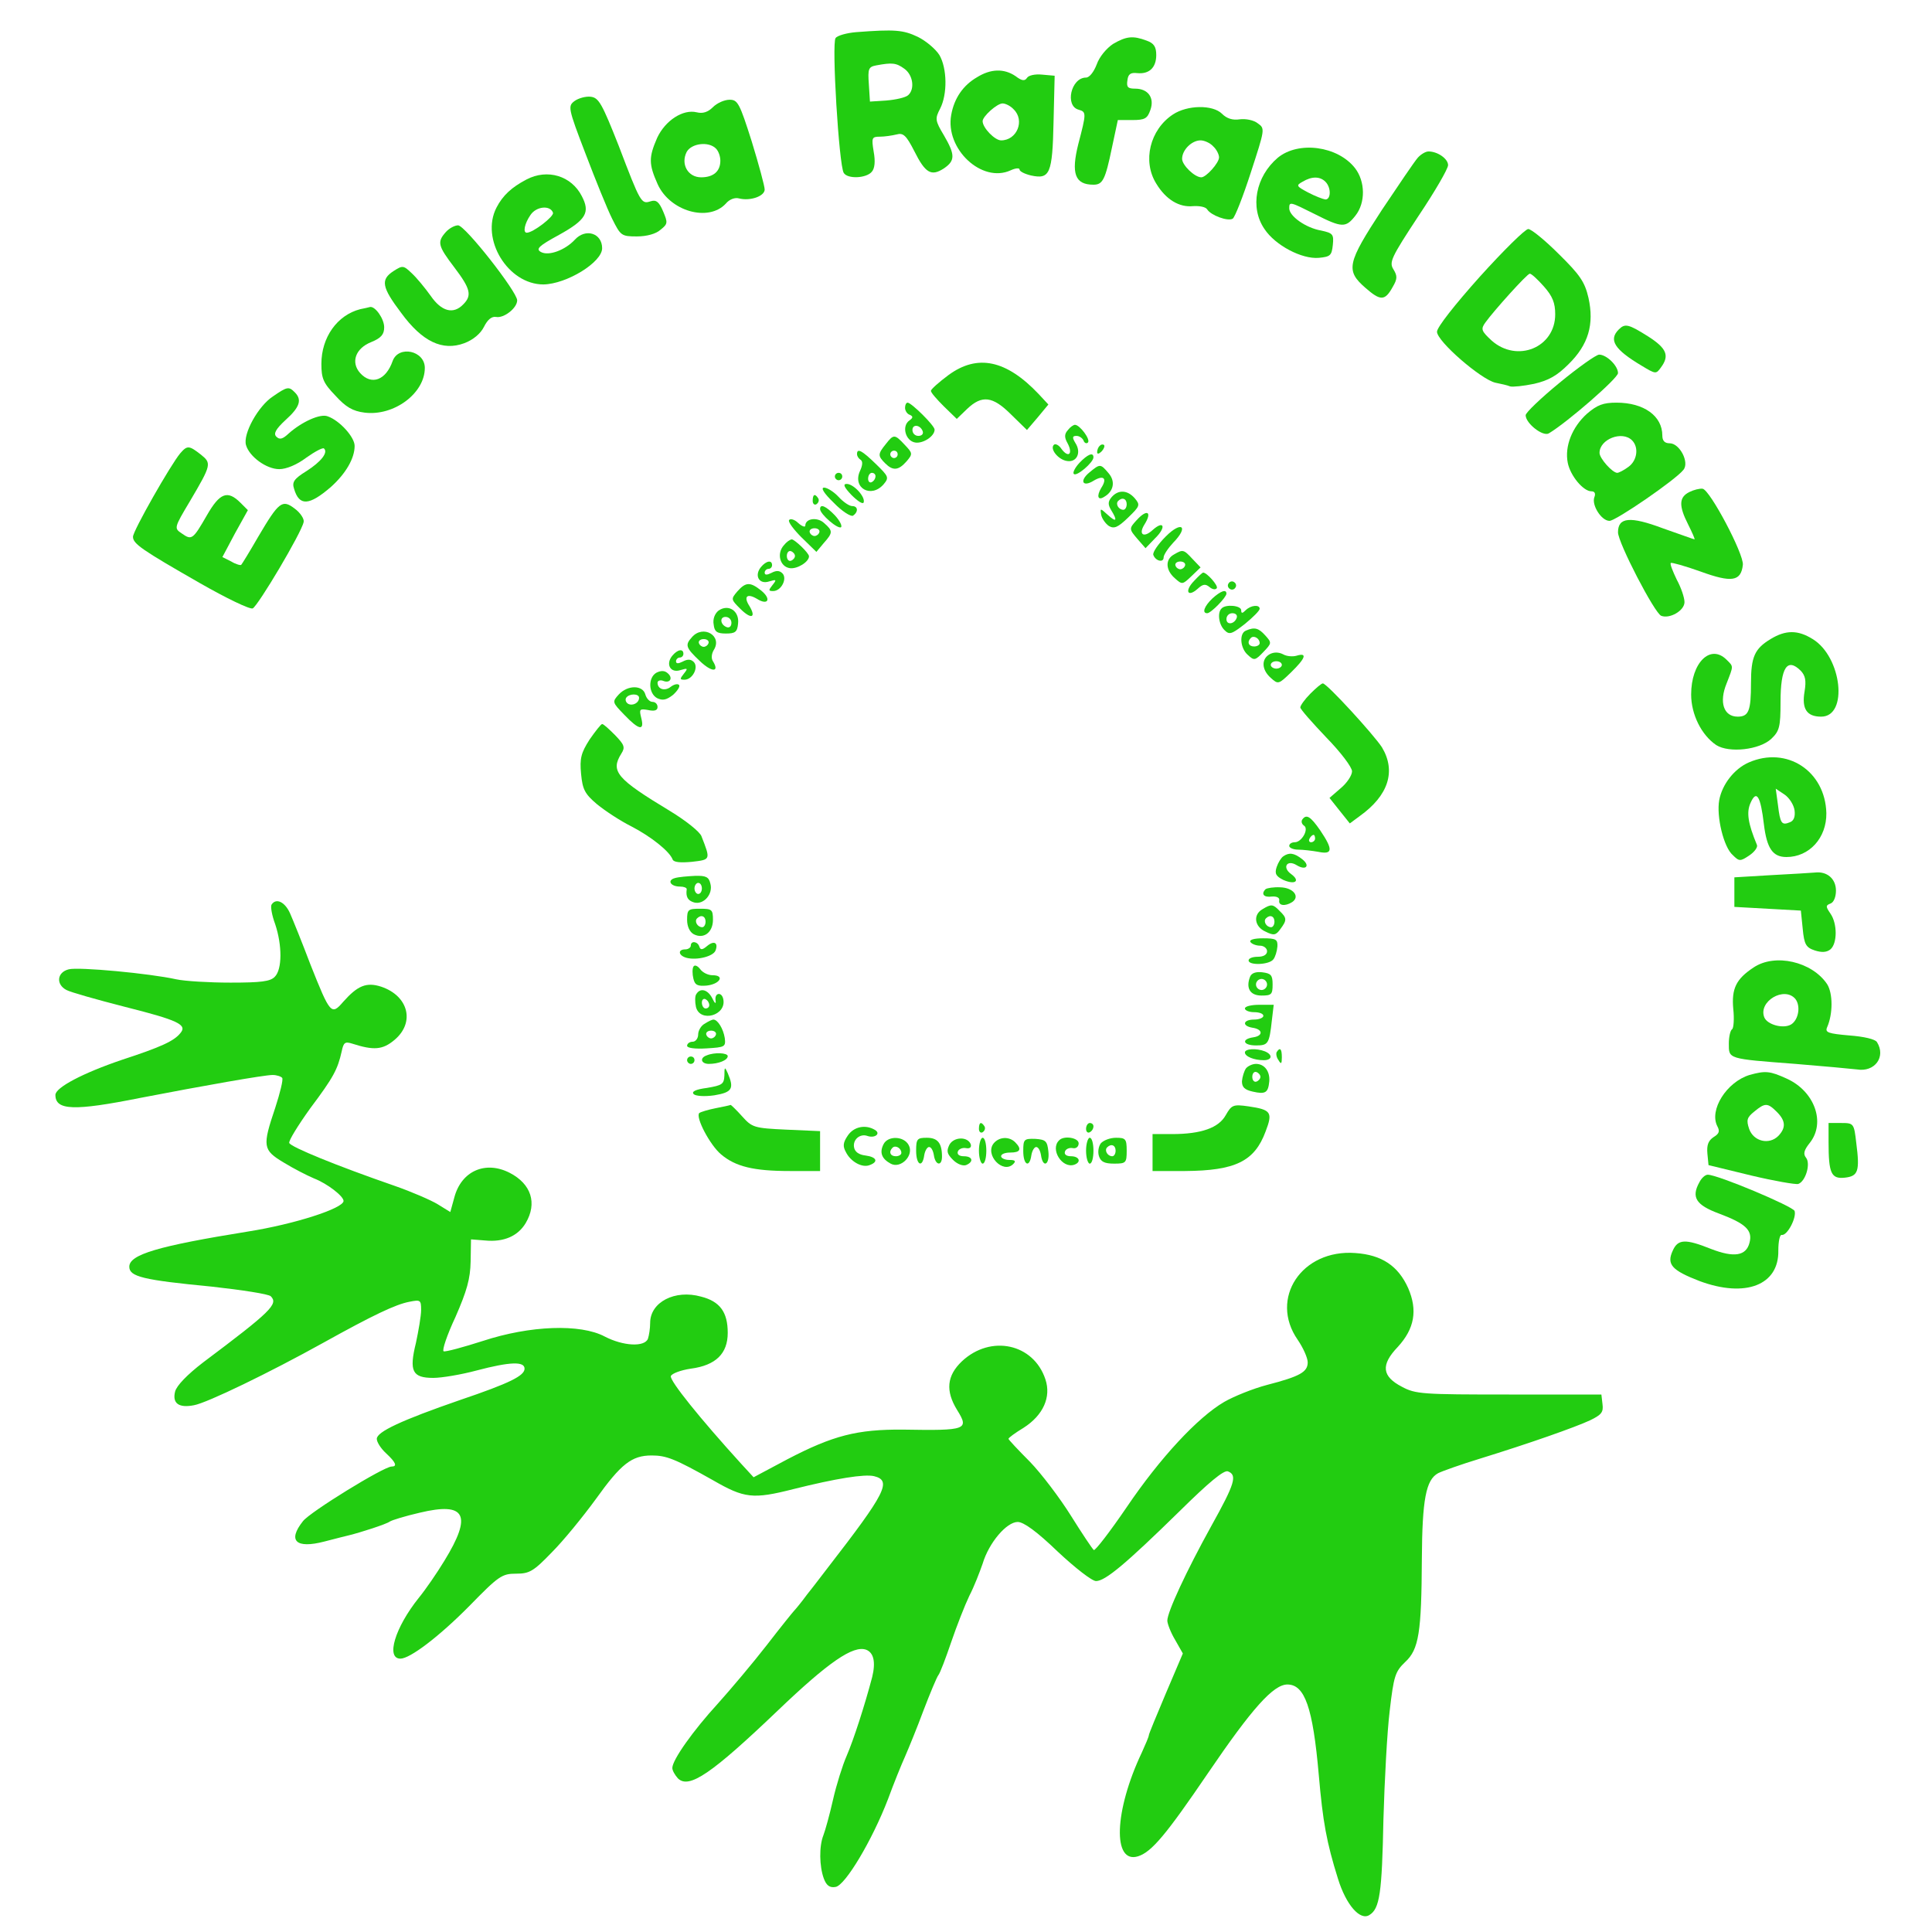
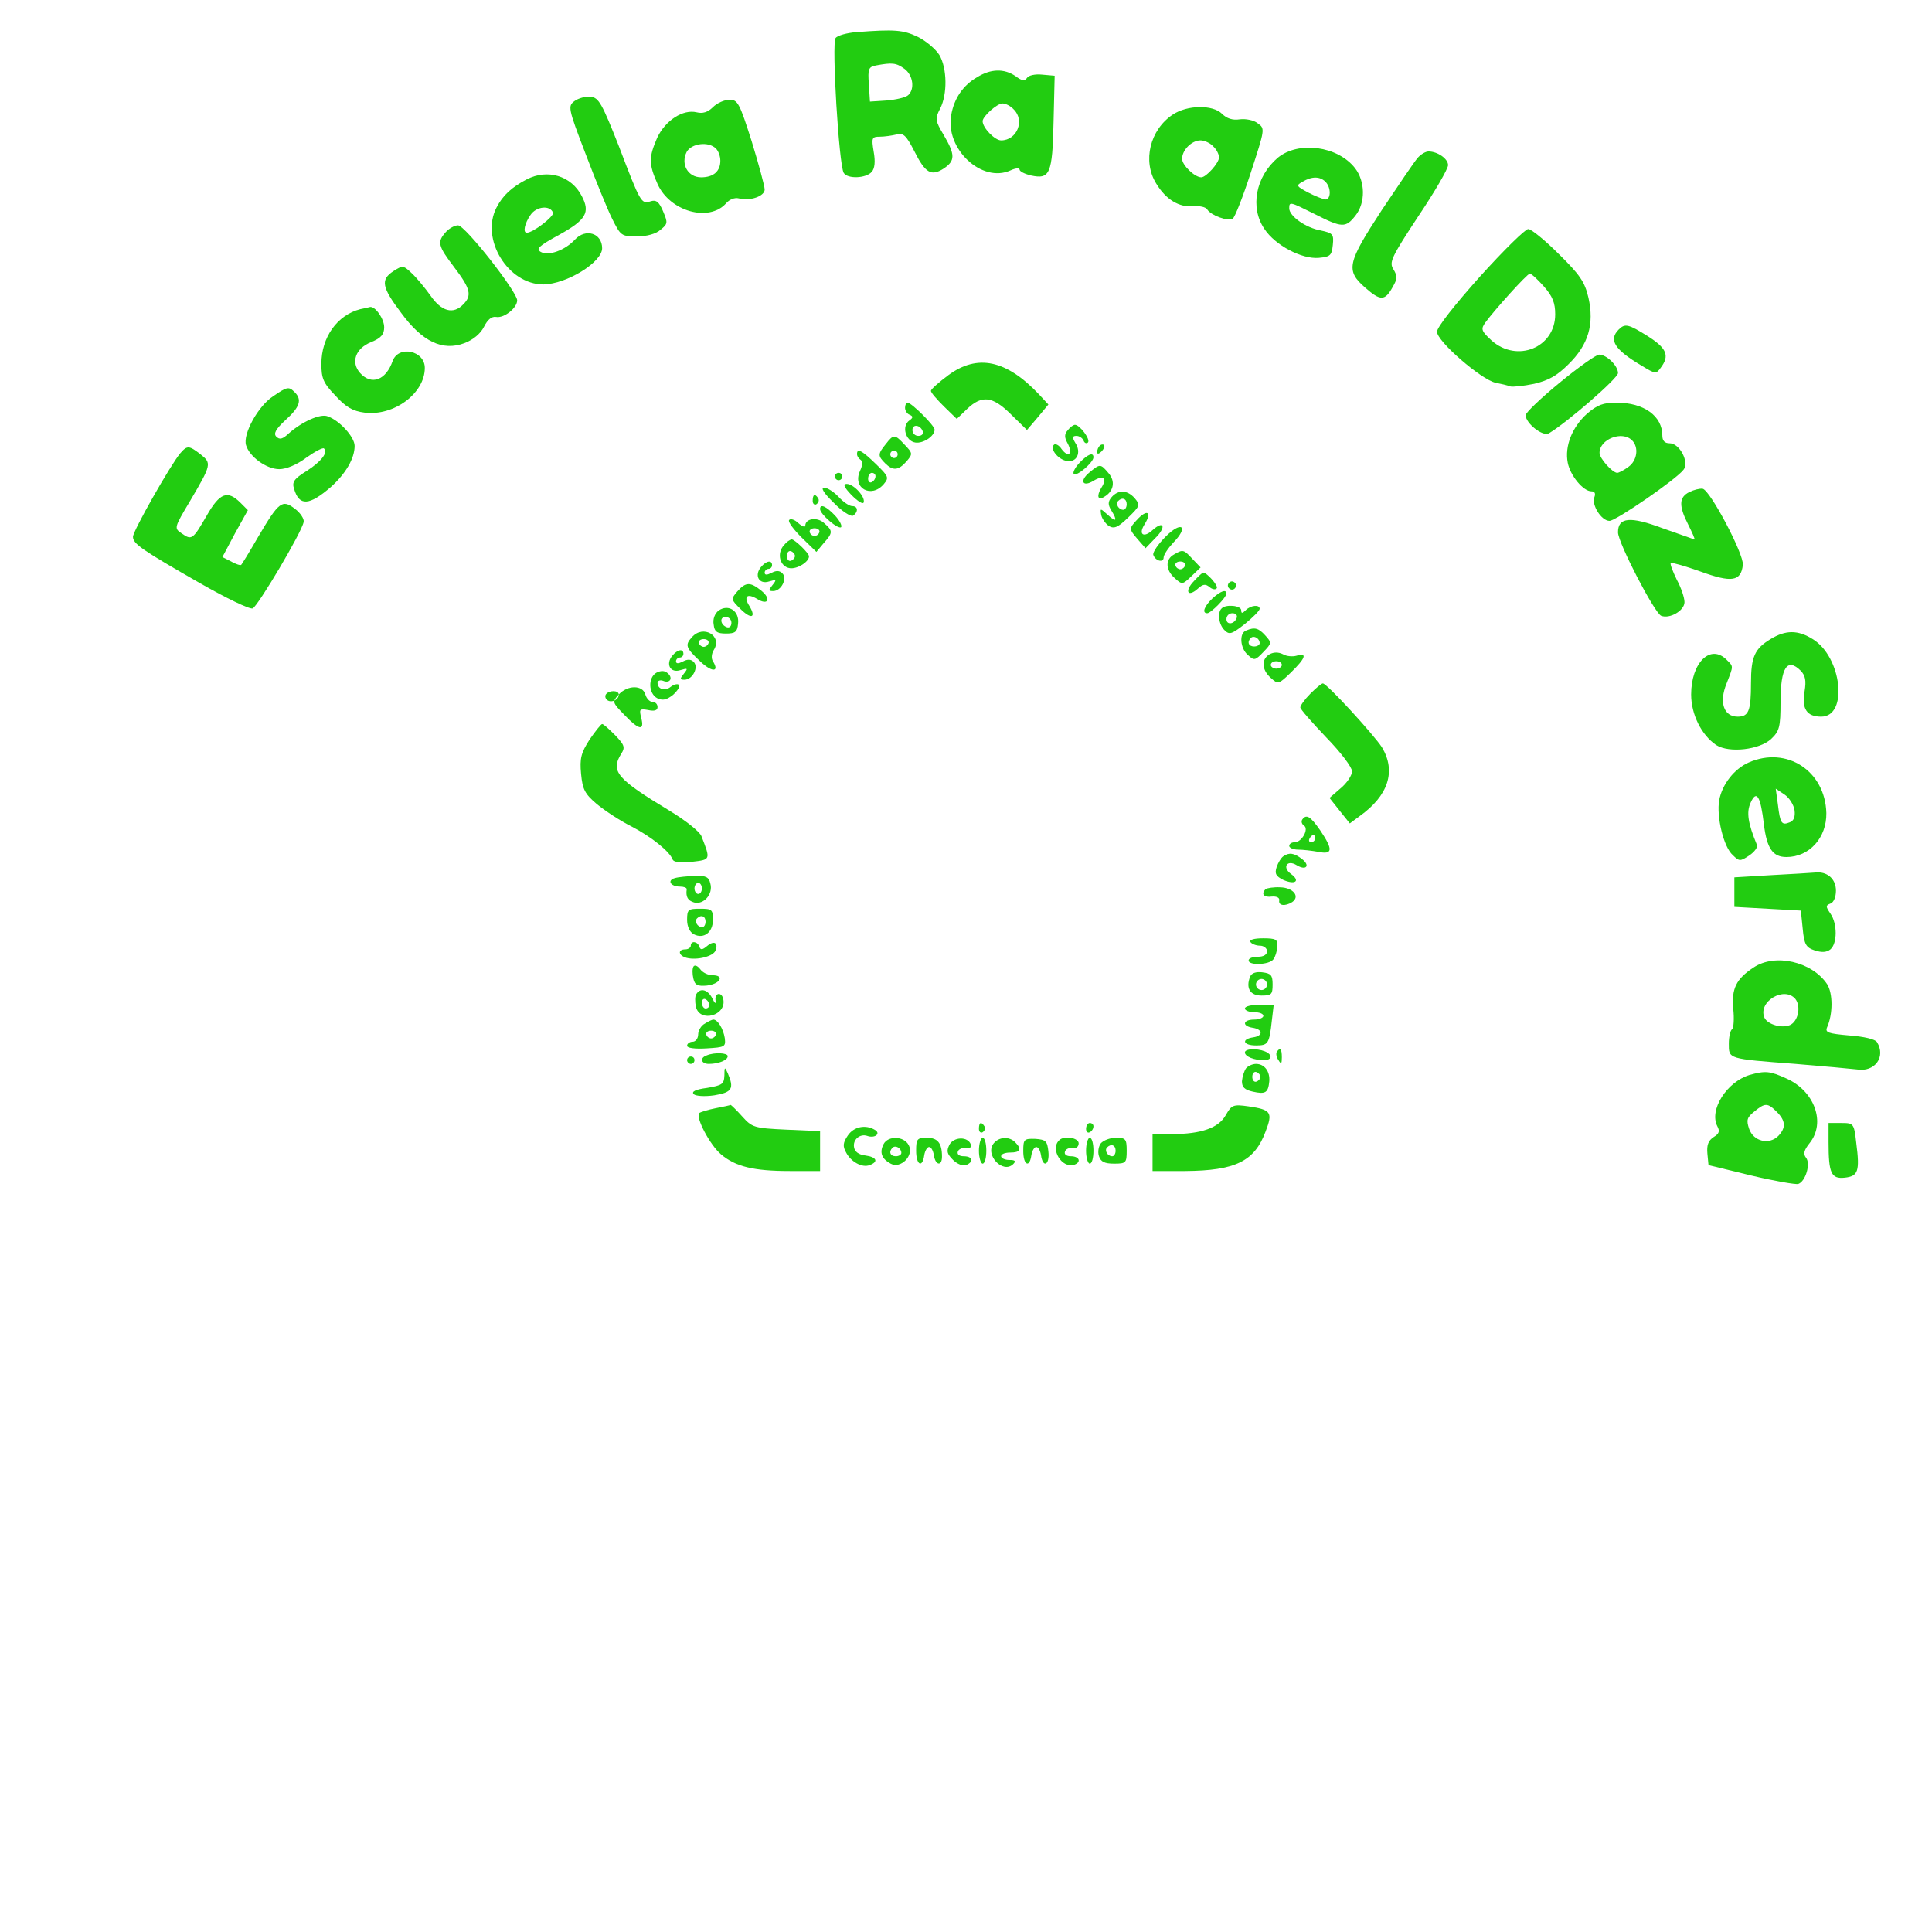
<svg xmlns="http://www.w3.org/2000/svg" version="1.0" width="523pt" height="523pt" viewBox="0 0 523 523" preserveAspectRatio="xMidYMid meet">
  <g transform="translate(0,523) scale(0.1,-0.1)" fill="#22cc11" stroke="none">
    <path d="M2318 5143 c-25 -2 -51 -9 -56 -16 -11 -13 9 -344 22 -365 10 -17 61 -15 76 3 8 9 10 28 5 55 -6 37 -5 40 17 40 12 0 33 3 45 6 18 5 26 -2 48 -45 30 -60 46 -69 80 -47 31 21 31 37 0 90 -24 40 -24 45 -10 72 20 39 19 109 -2 145 -10 16 -36 38 -58 49 -40 19 -62 21 -167 13z m130 -99 c24 -17 29 -56 10 -72 -7 -6 -33 -12 -58 -14 l-45 -3 -3 47 c-3 42 -1 47 20 51 43 8 54 7 76 -9z" />
-     <path d="M3013 5111 c-18 -12 -37 -35 -44 -55 -8 -21 -20 -36 -29 -36 -41 0 -58 -77 -20 -87 21 -6 21 -9 -1 -93 -20 -80 -9 -110 41 -110 25 0 32 13 50 100 l16 75 39 0 c34 0 41 4 49 27 12 33 -6 58 -41 58 -20 0 -24 4 -21 23 2 17 9 21 27 19 32 -3 51 15 51 49 0 22 -6 32 -26 39 -37 14 -55 12 -91 -9z" />
    <path d="M2645 5021 c-38 -22 -62 -57 -70 -102 -17 -92 83 -186 161 -150 13 6 24 7 24 2 0 -5 14 -12 31 -16 51 -11 58 4 61 145 l3 125 -34 3 c-19 2 -37 -2 -41 -9 -6 -9 -14 -8 -31 5 -31 21 -67 20 -104 -3z m99 -87 c31 -30 9 -84 -34 -84 -17 0 -50 34 -50 52 0 13 39 48 54 48 8 0 22 -7 30 -16z" />
    <path d="M1556 4957 c-19 -14 -19 -18 29 -143 27 -71 59 -150 72 -176 23 -46 25 -48 67 -48 27 0 52 7 64 18 20 16 20 19 7 50 -11 26 -19 32 -34 27 -25 -8 -27 -5 -86 150 -45 114 -54 130 -75 133 -14 2 -34 -4 -44 -11z" />
    <path d="M1930 4940 c-14 -14 -28 -18 -44 -14 -37 9 -85 -22 -107 -69 -23 -53 -23 -71 1 -125 33 -74 138 -104 185 -53 9 11 24 17 35 14 31 -8 70 6 70 24 0 9 -16 68 -35 130 -33 104 -38 113 -60 113 -14 0 -34 -9 -45 -20z m8 -112 c7 -7 12 -21 12 -33 0 -29 -19 -45 -52 -45 -36 0 -56 36 -39 69 13 23 59 29 79 9z" />
    <path d="M3175 4920 c-62 -41 -83 -126 -45 -187 26 -43 62 -65 100 -61 17 1 34 -2 38 -9 10 -16 56 -33 69 -25 6 4 28 60 49 125 38 117 39 119 19 133 -11 9 -33 13 -49 11 -19 -3 -35 2 -48 15 -25 25 -94 24 -133 -2z m109 -86 c9 -8 16 -22 16 -30 0 -15 -35 -54 -48 -54 -18 0 -52 33 -52 50 0 24 26 50 50 50 10 0 26 -7 34 -16z" />
    <path d="M3459 4803 c-60 -51 -76 -135 -36 -193 29 -44 101 -82 147 -78 31 3 35 6 38 35 3 29 0 32 -32 39 -41 7 -86 39 -86 60 0 19 2 18 70 -16 73 -37 83 -37 109 -4 28 35 27 93 -1 129 -47 60 -153 74 -209 28z m129 -65 c16 -16 15 -48 0 -48 -7 1 -28 9 -47 19 -32 17 -33 19 -15 29 25 15 47 15 62 0z" />
    <path d="M3838 4803 c-9 -10 -52 -74 -97 -141 -94 -144 -99 -164 -45 -211 41 -36 53 -36 74 2 13 22 13 30 2 48 -12 19 -6 32 67 143 45 67 81 129 81 139 0 17 -28 37 -53 37 -8 0 -21 -8 -29 -17z" />
    <path d="M1425 4744 c-40 -21 -64 -43 -81 -76 -44 -85 31 -208 127 -208 63 1 159 60 159 98 0 41 -45 55 -74 23 -26 -28 -71 -45 -92 -33 -14 8 -6 16 49 46 74 41 85 61 62 105 -28 55 -93 75 -150 45z m72 -90 c3 -10 -54 -54 -71 -54 -11 0 -6 25 10 48 16 24 54 27 61 6z" />
    <path d="M1207 4602 c-24 -27 -22 -37 23 -96 44 -58 48 -76 24 -100 -27 -28 -59 -19 -88 23 -15 21 -38 49 -51 61 -23 22 -25 22 -50 6 -35 -23 -32 -43 21 -113 57 -78 112 -104 171 -82 24 9 44 26 53 44 10 20 21 29 33 27 21 -4 57 24 57 45 0 23 -141 203 -160 203 -9 0 -24 -8 -33 -18z" />
    <path d="M4006 4481 c-68 -76 -116 -137 -116 -149 0 -26 119 -129 158 -138 15 -3 33 -7 40 -10 7 -2 36 1 65 7 39 9 62 22 93 53 54 53 70 108 54 180 -10 43 -23 62 -81 119 -37 37 -74 67 -82 67 -8 0 -67 -58 -131 -129z m173 -26 c24 -27 31 -45 31 -76 0 -90 -103 -132 -172 -71 -28 26 -30 31 -17 49 23 32 113 132 120 132 4 1 21 -15 38 -34z" />
    <path d="M975 4393 c-62 -16 -105 -76 -105 -148 0 -39 5 -52 38 -86 28 -31 47 -42 79 -46 79 -10 163 52 163 121 0 47 -71 62 -87 19 -18 -52 -57 -67 -88 -33 -26 29 -13 67 30 84 27 11 35 21 35 40 0 23 -24 57 -38 55 -4 -1 -16 -4 -27 -6z" />
    <path d="M4382 4338 c-28 -28 -12 -54 62 -98 38 -23 39 -23 52 -5 24 32 16 52 -34 84 -54 34 -63 36 -80 19z" />
    <path d="M4222 4194 c-50 -41 -92 -81 -92 -88 0 -22 47 -59 63 -49 50 30 187 149 187 163 0 20 -31 50 -51 50 -8 0 -56 -34 -107 -76z" />
    <path d="M2568 4215 c-27 -20 -48 -39 -48 -43 0 -5 16 -23 35 -42 l35 -34 28 27 c40 38 69 35 119 -15 l43 -42 29 34 29 35 -26 28 c-88 93 -166 109 -244 52z" />
    <path d="M739 4157 c-40 -26 -82 -102 -73 -132 9 -31 55 -65 90 -65 19 0 48 12 73 31 24 17 45 28 48 25 12 -11 -8 -36 -47 -61 -34 -21 -40 -30 -34 -48 14 -48 41 -46 100 5 40 36 64 77 64 111 0 24 -41 69 -73 80 -20 8 -70 -15 -105 -46 -17 -16 -25 -18 -34 -9 -8 8 -2 20 25 45 39 35 45 55 25 75 -16 16 -20 16 -59 -11z" />
    <path d="M2450 4126 c0 -8 6 -17 13 -19 9 -4 9 -8 -1 -15 -22 -15 -11 -56 16 -60 21 -3 52 17 52 35 0 11 -63 73 -73 73 -4 0 -7 -6 -7 -14z m48 -64 c2 -7 -3 -12 -12 -12 -9 0 -16 7 -16 16 0 17 22 14 28 -4z" />
    <path d="M4296 4110 c-40 -36 -61 -88 -52 -133 7 -35 42 -77 64 -77 9 0 12 -6 8 -16 -8 -21 19 -64 41 -64 17 0 179 111 200 138 17 20 -10 72 -37 72 -14 0 -20 7 -20 21 0 53 -50 89 -124 89 -36 0 -52 -6 -80 -30z m122 -72 c19 -19 14 -55 -10 -72 -12 -9 -26 -16 -30 -16 -13 0 -48 39 -48 54 0 37 61 61 88 34z" />
    <path d="M2891 4066 c-10 -11 -10 -20 -1 -36 15 -28 3 -41 -16 -16 -7 11 -17 16 -21 12 -12 -11 12 -41 36 -44 26 -4 39 23 22 49 -9 15 -8 19 3 19 8 0 16 -6 19 -12 2 -7 8 -10 12 -6 8 8 -22 48 -35 48 -4 0 -13 -6 -19 -14z" />
    <path d="M2398 4028 c-22 -27 -22 -32 -2 -52 21 -21 36 -20 58 5 17 20 17 22 -5 45 -27 29 -30 29 -51 2z m32 -28 c0 -5 -4 -10 -10 -10 -5 0 -10 5 -10 10 0 6 5 10 10 10 6 0 10 -4 10 -10z" />
    <path d="M2977 4023 c-4 -3 -7 -11 -7 -17 0 -6 5 -5 12 2 6 6 9 14 7 17 -3 3 -9 2 -12 -2z" />
    <path d="M488 4003 c-26 -31 -128 -210 -128 -226 0 -19 23 -35 182 -126 70 -40 134 -71 142 -68 14 6 133 206 138 234 2 8 -9 25 -24 36 -34 26 -43 19 -99 -76 -23 -40 -44 -74 -46 -76 -1 -2 -14 1 -27 9 l-24 12 34 64 35 63 -20 20 c-35 35 -56 27 -91 -34 -38 -66 -41 -68 -68 -49 -21 14 -21 15 22 87 59 100 59 103 29 127 -31 24 -36 25 -55 3z" />
    <path d="M2320 4001 c0 -6 4 -12 10 -16 6 -4 5 -15 -2 -30 -21 -46 30 -75 64 -36 15 18 14 21 -21 55 -37 36 -51 44 -51 27z m50 -60 c0 -6 -4 -13 -10 -16 -5 -3 -10 1 -10 9 0 9 5 16 10 16 6 0 10 -4 10 -9z" />
    <path d="M2922 3977 c-12 -13 -19 -27 -15 -30 7 -8 53 31 53 45 0 15 -16 8 -38 -15z" />
    <path d="M2949 3951 c-28 -23 -18 -41 12 -22 27 16 37 6 20 -20 -13 -22 -9 -35 8 -24 26 15 31 42 12 64 -22 26 -23 26 -52 2z" />
    <path d="M2260 3940 c0 -5 5 -10 10 -10 6 0 10 5 10 10 0 6 -4 10 -10 10 -5 0 -10 -4 -10 -10z" />
    <path d="M2305 3890 c17 -17 31 -26 33 -20 5 15 -27 50 -46 50 -11 0 -7 -9 13 -30z" />
    <path d="M2257 3869 c22 -23 46 -38 52 -35 15 10 14 26 -2 26 -8 0 -24 11 -37 25 -13 14 -31 25 -39 25 -10 0 -1 -15 26 -41z" />
    <path d="M4573 3898 c-28 -14 -29 -37 -3 -88 11 -22 19 -40 17 -40 -2 0 -40 14 -86 30 -88 33 -121 30 -121 -11 0 -28 99 -219 117 -226 23 -9 63 14 63 37 0 12 -9 39 -21 61 -11 23 -19 43 -16 45 2 2 38 -8 80 -23 85 -31 110 -27 115 18 3 29 -89 203 -109 206 -8 1 -24 -3 -36 -9z" />
    <path d="M3009 3884 c-10 -12 -10 -20 -1 -35 18 -29 14 -34 -9 -13 -21 19 -21 19 -18 0 2 -10 12 -24 21 -30 14 -8 24 -4 52 23 32 31 33 34 18 52 -20 23 -45 24 -63 3z m41 -19 c0 -8 -4 -15 -9 -15 -13 0 -22 16 -14 24 11 11 23 6 23 -9z" />
    <path d="M2200 3874 c0 -8 5 -12 10 -9 6 4 8 11 5 16 -9 14 -15 11 -15 -7z" />
    <path d="M2220 3852 c0 -14 49 -56 57 -49 3 4 -4 18 -17 32 -24 25 -40 32 -40 17z" />
    <path d="M3077 3822 c-21 -23 -21 -24 3 -52 l21 -24 26 27 c31 30 24 50 -7 22 -24 -22 -39 -12 -22 15 22 35 7 43 -21 12z" />
    <path d="M2136 3822 c-3 -5 13 -26 34 -47 l40 -39 20 24 c25 28 25 33 1 54 -18 17 -51 13 -51 -7 0 -5 -9 -2 -19 7 -10 10 -22 13 -25 8z m82 -33 c-2 -6 -8 -10 -13 -10 -5 0 -11 4 -13 10 -2 6 4 11 13 11 9 0 15 -5 13 -11z" />
    <path d="M3156 3778 c-21 -21 -36 -43 -34 -50 6 -17 28 -22 28 -7 0 7 12 25 26 40 43 44 23 60 -20 17z" />
    <path d="M2122 3754 c-20 -22 -11 -58 16 -62 20 -3 52 17 52 32 0 9 -39 46 -47 46 -5 -1 -14 -7 -21 -16z m30 -29 c0 -5 -5 -11 -11 -13 -6 -2 -11 4 -11 13 0 9 5 15 11 13 6 -2 11 -8 11 -13z" />
    <path d="M3178 3729 c-24 -13 -23 -42 2 -64 20 -18 21 -18 45 5 l25 24 -22 23 c-24 26 -26 26 -50 12z m30 -30 c-2 -6 -8 -10 -13 -10 -5 0 -11 4 -13 10 -2 6 4 11 13 11 9 0 15 -5 13 -11z" />
    <path d="M2060 3695 c-19 -23 -5 -48 22 -39 20 6 21 5 9 -10 -11 -14 -11 -16 2 -16 22 0 39 34 25 48 -8 8 -17 8 -30 1 -12 -6 -18 -6 -18 1 0 5 5 10 10 10 6 0 10 5 10 10 0 15 -16 12 -30 -5z" />
    <path d="M3232 3657 c-26 -27 -17 -45 10 -21 14 13 21 14 32 5 8 -7 17 -8 20 -3 4 7 -27 42 -37 42 -2 0 -13 -10 -25 -23z" />
    <path d="M3326 3651 c-4 -5 -2 -12 3 -15 5 -4 12 -2 15 3 4 5 2 12 -3 15 -5 4 -12 2 -15 -3z" />
    <path d="M1996 3629 c-18 -21 -17 -22 8 -47 29 -29 44 -25 25 7 -17 26 -7 36 20 20 30 -19 40 -1 12 22 -30 24 -42 24 -65 -2z" />
    <path d="M3282 3610 c-22 -21 -29 -40 -14 -40 10 0 52 43 52 53 0 13 -16 7 -38 -13z" />
    <path d="M1945 3577 c-10 -8 -16 -23 -13 -38 2 -19 9 -24 33 -24 25 0 31 4 33 27 4 34 -26 54 -53 35z m35 -33 c0 -9 -5 -14 -12 -12 -18 6 -21 28 -4 28 9 0 16 -7 16 -16z" />
    <path d="M3307 3583 c-12 -11 -8 -44 8 -59 13 -13 19 -11 55 17 22 18 40 36 40 41 0 12 -24 10 -38 -4 -9 -9 -12 -9 -12 0 0 13 -42 17 -53 5z m41 -25 c-6 -18 -28 -21 -28 -4 0 9 7 16 16 16 9 0 14 -5 12 -12z" />
    <path d="M3373 3523 c-19 -7 -16 -48 5 -66 17 -16 20 -15 42 8 23 24 23 25 5 45 -18 20 -29 23 -52 13z m37 -34 c0 -5 -7 -9 -15 -9 -15 0 -20 12 -9 23 8 8 24 -1 24 -14z" />
    <path d="M1873 3505 c-19 -21 -17 -28 21 -64 32 -31 55 -32 36 -1 -5 7 -4 20 2 30 25 39 -29 70 -59 35z m45 -16 c-2 -6 -8 -10 -13 -10 -5 0 -11 4 -13 10 -2 6 4 11 13 11 9 0 15 -5 13 -11z" />
    <path d="M4793 3500 c-43 -26 -53 -48 -53 -119 0 -75 -6 -91 -36 -91 -38 0 -51 39 -30 90 19 49 19 45 0 64 -44 44 -96 -8 -96 -94 0 -54 28 -110 68 -137 35 -22 117 -13 149 17 22 21 25 32 25 100 0 93 18 121 55 84 12 -13 15 -26 10 -56 -8 -47 6 -68 45 -68 74 0 56 162 -23 210 -40 25 -73 25 -114 0z" />
    <path d="M1820 3455 c-19 -23 -5 -48 22 -39 20 6 21 5 9 -10 -11 -14 -11 -16 2 -16 22 0 39 34 25 48 -8 8 -17 8 -30 1 -12 -6 -18 -6 -18 1 0 5 5 10 10 10 6 0 10 5 10 10 0 15 -16 12 -30 -5z" />
    <path d="M3437 3459 c-23 -13 -22 -42 3 -64 20 -18 21 -18 55 15 39 38 45 54 15 45 -10 -3 -27 -2 -37 4 -12 6 -25 6 -36 0z m33 -29 c0 -5 -7 -10 -15 -10 -8 0 -15 5 -15 10 0 6 7 10 15 10 8 0 15 -4 15 -10z" />
    <path d="M1777 3409 c-23 -13 -22 -56 2 -69 15 -7 25 -5 43 9 12 11 20 23 16 27 -4 4 -14 1 -22 -5 -16 -13 -36 -7 -36 11 0 5 7 8 15 5 19 -8 28 8 12 21 -8 7 -18 7 -30 1z" />
    <path d="M3547 3352 c-15 -15 -27 -32 -27 -37 0 -5 32 -41 70 -81 40 -41 70 -81 70 -92 0 -11 -14 -32 -31 -46 l-30 -26 27 -34 28 -35 27 20 c77 55 99 121 60 186 -22 34 -149 173 -160 173 -4 0 -19 -13 -34 -28z" />
-     <path d="M1675 3350 c-18 -20 -18 -21 15 -55 40 -42 55 -44 46 -9 -6 24 -5 26 18 22 18 -4 26 -1 26 8 0 8 -6 14 -14 14 -7 0 -16 9 -19 20 -7 26 -48 26 -72 0z m55 -9 c0 -14 -18 -23 -30 -16 -6 4 -8 11 -5 16 8 12 35 12 35 0z" />
+     <path d="M1675 3350 c-18 -20 -18 -21 15 -55 40 -42 55 -44 46 -9 -6 24 -5 26 18 22 18 -4 26 -1 26 8 0 8 -6 14 -14 14 -7 0 -16 9 -19 20 -7 26 -48 26 -72 0z c0 -14 -18 -23 -30 -16 -6 4 -8 11 -5 16 8 12 35 12 35 0z" />
    <path d="M1596 3228 c-23 -36 -27 -51 -23 -93 4 -42 10 -54 43 -82 22 -18 63 -45 93 -60 54 -28 104 -68 112 -90 3 -7 20 -9 52 -6 51 6 51 5 26 69 -4 12 -43 43 -86 69 -144 87 -161 107 -131 155 11 17 8 24 -17 50 -16 16 -31 30 -35 30 -3 0 -18 -19 -34 -42z" />
    <path d="M4734 3166 c-39 -17 -72 -59 -80 -102 -8 -44 12 -128 37 -149 17 -17 20 -17 44 -1 15 10 24 23 21 29 -24 58 -29 88 -17 114 16 36 27 18 36 -59 8 -65 24 -88 61 -88 62 0 109 52 108 119 -3 114 -107 182 -210 137z m124 -130 c2 -17 -2 -28 -13 -32 -22 -9 -26 -3 -32 47 l-6 44 24 -16 c13 -9 25 -28 27 -43z" />
    <path d="M3525 3011 c-3 -5 -1 -12 5 -16 14 -9 -6 -45 -25 -45 -8 0 -15 -4 -15 -10 0 -5 11 -10 24 -10 13 0 38 -3 55 -6 39 -8 40 6 5 58 -27 39 -38 45 -49 29z m35 -51 c0 -5 -5 -10 -11 -10 -5 0 -7 5 -4 10 3 6 8 10 11 10 2 0 4 -4 4 -10z" />
    <path d="M3474 2912 c-6 -4 -14 -17 -18 -29 -6 -18 -2 -25 18 -35 32 -14 47 -3 21 16 -25 18 -11 40 15 24 26 -16 38 -1 14 17 -21 16 -34 18 -50 7z" />
    <path d="M4795 2861 l-100 -6 0 -40 0 -40 90 -5 90 -5 5 -49 c4 -43 9 -51 33 -59 19 -6 32 -5 42 3 19 16 19 70 0 97 -13 19 -13 22 0 27 9 3 15 18 15 35 0 32 -24 53 -57 49 -10 -1 -63 -4 -118 -7z" />
    <path d="M1827 2853 c-22 -6 -12 -23 14 -23 10 0 18 -3 18 -7 -3 -21 3 -31 20 -36 26 -7 52 23 44 51 -4 18 -12 22 -42 21 -20 -1 -44 -3 -54 -6z m73 -28 c0 -8 -4 -15 -10 -15 -5 0 -10 7 -10 15 0 8 5 15 10 15 6 0 10 -7 10 -15z" />
    <path d="M3426 2823 c-13 -13 -5 -23 17 -20 13 1 21 -3 20 -10 -3 -15 16 -17 35 -5 22 15 3 39 -32 40 -18 1 -36 -2 -40 -5z" />
-     <path d="M735 2781 c-3 -5 1 -29 10 -53 19 -57 19 -122 -1 -142 -12 -13 -38 -16 -120 -16 -58 0 -124 4 -147 9 -72 16 -265 34 -291 27 -32 -8 -35 -41 -6 -56 11 -6 82 -26 156 -45 147 -37 172 -49 152 -72 -17 -21 -51 -37 -158 -72 -106 -36 -180 -75 -180 -95 0 -42 50 -44 230 -8 171 33 335 62 358 62 11 0 23 -4 26 -8 3 -5 -6 -41 -19 -81 -35 -104 -34 -114 23 -148 26 -16 63 -35 82 -43 36 -14 80 -48 80 -61 0 -20 -133 -63 -260 -83 -242 -39 -320 -62 -320 -95 0 -27 37 -36 224 -54 81 -9 153 -20 159 -26 21 -21 1 -41 -183 -179 -43 -33 -72 -63 -76 -79 -8 -32 10 -45 51 -37 35 6 206 89 350 169 135 75 196 104 233 111 30 6 32 5 32 -22 0 -16 -7 -56 -14 -89 -19 -77 -10 -95 47 -95 23 0 76 9 117 20 91 24 130 25 130 5 0 -19 -39 -39 -175 -85 -159 -55 -225 -86 -225 -105 0 -9 11 -26 25 -39 27 -25 31 -36 15 -36 -21 0 -221 -123 -240 -148 -42 -53 -19 -75 58 -55 31 8 62 16 67 17 29 7 101 30 110 37 6 4 42 15 81 24 125 30 143 -6 67 -130 -20 -33 -51 -78 -69 -100 -65 -81 -90 -165 -50 -165 26 0 105 60 187 143 79 81 88 87 126 87 36 0 47 6 97 58 31 31 84 96 119 144 68 95 97 118 151 118 40 0 63 -9 166 -67 85 -49 108 -52 218 -24 116 29 192 41 218 35 49 -12 32 -45 -126 -249 -14 -18 -38 -50 -55 -71 -16 -22 -32 -41 -35 -44 -3 -3 -37 -45 -74 -93 -38 -49 -98 -120 -133 -159 -66 -72 -123 -152 -123 -174 0 -7 7 -19 15 -28 30 -30 92 13 270 183 138 132 205 178 240 165 20 -8 26 -33 16 -74 -20 -76 -50 -169 -69 -213 -11 -25 -28 -79 -37 -119 -9 -40 -21 -83 -26 -96 -12 -30 -11 -84 1 -117 7 -19 16 -26 32 -23 26 4 99 126 142 238 15 41 36 93 46 115 10 23 33 79 50 125 18 47 36 90 40 95 5 6 20 46 35 90 15 44 37 100 49 125 13 25 28 64 36 87 17 57 65 113 95 113 16 0 52 -26 108 -80 47 -44 93 -80 104 -80 25 0 81 47 225 188 81 80 121 113 132 109 26 -10 19 -33 -45 -148 -68 -123 -119 -233 -119 -256 0 -8 9 -32 21 -52 l21 -37 -46 -108 c-25 -59 -46 -110 -46 -113 0 -4 -9 -25 -19 -47 -75 -158 -80 -303 -10 -281 37 12 76 59 189 225 119 175 177 240 215 240 47 0 69 -62 85 -245 11 -127 21 -182 52 -281 22 -71 60 -114 85 -98 28 17 34 59 38 259 3 105 10 237 17 294 11 95 15 106 42 132 37 34 44 80 45 279 1 161 11 214 44 232 12 6 63 24 112 39 136 42 258 85 299 104 31 15 37 22 34 44 l-3 26 -250 0 c-234 0 -253 1 -290 21 -54 28 -58 59 -11 108 45 49 54 99 28 159 -27 60 -71 90 -143 95 -145 11 -234 -123 -156 -235 15 -22 27 -49 27 -61 0 -26 -21 -38 -110 -61 -38 -10 -90 -31 -116 -46 -72 -42 -174 -152 -264 -285 -45 -66 -85 -118 -89 -116 -4 3 -32 45 -62 93 -30 48 -80 114 -111 146 -32 32 -58 60 -58 62 0 3 18 16 41 30 53 34 75 83 59 131 -32 97 -148 122 -226 49 -41 -39 -45 -80 -13 -132 33 -53 26 -56 -146 -53 -125 1 -190 -16 -313 -80 l-92 -49 -34 37 c-110 121 -194 225 -190 237 3 7 27 16 54 20 68 9 100 41 100 97 0 56 -21 85 -72 98 -71 20 -138 -15 -138 -71 0 -15 -3 -34 -6 -43 -9 -23 -67 -20 -117 6 -66 35 -202 30 -330 -12 -53 -17 -101 -30 -106 -28 -5 2 9 44 32 93 31 71 40 103 41 150 l1 60 38 -3 c51 -5 89 12 110 47 32 54 15 106 -43 136 -66 34 -131 5 -150 -66 l-11 -40 -34 21 c-18 11 -71 34 -117 50 -156 54 -281 105 -285 116 -2 6 24 48 57 94 63 84 74 105 85 154 5 24 9 27 28 21 59 -19 83 -17 115 10 56 47 38 119 -36 144 -40 13 -64 3 -103 -41 -32 -37 -35 -34 -89 102 -22 58 -47 120 -55 138 -14 31 -38 42 -50 23z" />
-     <path d="M3418 2769 c-27 -15 -22 -48 8 -61 22 -11 28 -10 40 7 18 24 18 30 -2 49 -18 19 -23 19 -46 5z m32 -34 c0 -8 -4 -15 -9 -15 -13 0 -22 16 -14 24 11 11 23 6 23 -9z" />
    <path d="M1860 2740 c0 -18 7 -33 18 -39 27 -14 52 5 52 39 0 28 -3 30 -35 30 -32 0 -35 -2 -35 -30z m50 -5 c0 -8 -4 -15 -9 -15 -13 0 -22 16 -14 24 11 11 23 6 23 -9z" />
    <path d="M3385 2680 c3 -5 15 -10 26 -10 10 0 19 -7 19 -15 0 -9 -9 -15 -25 -15 -14 0 -25 -4 -25 -10 0 -14 56 -12 67 3 5 6 10 22 11 35 1 19 -4 22 -39 22 -24 0 -38 -4 -34 -10z" />
    <path d="M1870 2670 c0 -5 -7 -10 -15 -10 -21 0 -19 -17 4 -23 28 -7 72 4 78 20 8 21 -4 28 -23 12 -13 -11 -18 -11 -21 -1 -5 14 -23 16 -23 2z" />
    <path d="M4747 2611 c-47 -31 -60 -57 -55 -112 3 -27 1 -52 -3 -55 -5 -3 -9 -21 -9 -39 0 -42 -4 -41 180 -55 74 -6 149 -13 167 -15 48 -8 79 34 54 74 -5 8 -35 15 -75 18 -57 5 -66 8 -60 22 16 36 16 92 0 117 -41 61 -141 84 -199 45z m113 -85 c15 -19 9 -56 -11 -69 -21 -13 -65 -1 -73 19 -17 43 54 85 84 50z" />
    <path d="M1877 2613 c-3 -5 -3 -20 0 -32 4 -18 12 -21 36 -19 36 4 50 28 16 28 -12 0 -27 7 -34 17 -7 9 -15 12 -18 6z" />
    <path d="M3384 2586 c-12 -31 0 -51 31 -51 27 0 30 3 30 30 0 25 -4 30 -28 33 -17 2 -29 -2 -33 -12z m46 -21 c0 -8 -7 -15 -15 -15 -8 0 -15 7 -15 15 0 8 7 15 15 15 8 0 15 -7 15 -15z" />
    <path d="M1885 2539 c-4 -5 -4 -21 -1 -35 11 -43 83 -23 74 21 -4 21 -24 18 -21 -3 2 -11 -2 -9 -9 6 -12 23 -32 29 -43 11z m35 -30 c0 -5 -4 -9 -10 -9 -5 0 -10 7 -10 16 0 8 5 12 10 9 6 -3 10 -10 10 -16z" />
    <path d="M3370 2500 c0 -5 11 -10 25 -10 14 0 25 -4 25 -10 0 -5 -11 -10 -25 -10 -30 0 -34 -17 -5 -22 29 -4 30 -22 3 -26 -34 -5 -28 -22 7 -22 33 0 36 4 43 68 l5 42 -39 0 c-21 0 -39 -4 -39 -10z" />
    <path d="M1908 2459 c-10 -5 -18 -19 -18 -29 0 -11 -7 -20 -15 -20 -8 0 -15 -5 -15 -11 0 -6 21 -9 53 -7 49 3 52 4 49 28 -4 25 -19 50 -31 50 -3 0 -14 -5 -23 -11z m30 -30 c-2 -6 -8 -10 -13 -10 -5 0 -11 4 -13 10 -2 6 4 11 13 11 9 0 15 -5 13 -11z" />
    <path d="M3370 2381 c0 -11 25 -21 51 -21 23 0 25 15 3 24 -23 9 -54 7 -54 -3z" />
    <path d="M3456 2382 c-2 -4 -1 -14 5 -22 7 -12 9 -10 9 8 0 23 -5 28 -14 14z" />
    <path d="M1913 2373 c-20 -7 -15 -23 6 -23 26 0 51 10 51 21 0 9 -36 11 -57 2z" />
    <path d="M1860 2360 c0 -5 5 -10 10 -10 6 0 10 5 10 10 0 6 -4 10 -10 10 -5 0 -10 -4 -10 -10z" />
    <path d="M3373 2338 c-5 -7 -10 -23 -11 -35 0 -16 7 -23 29 -28 35 -8 42 -3 45 28 2 27 -13 47 -36 47 -10 0 -22 -6 -27 -12z m39 -23 c0 -5 -5 -11 -11 -13 -6 -2 -11 4 -11 13 0 9 5 15 11 13 6 -2 11 -8 11 -13z" />
    <path d="M1961 2319 c-1 -24 -6 -27 -47 -34 -31 -4 -43 -10 -36 -17 5 -5 29 -7 56 -3 48 8 54 18 36 60 -8 18 -9 17 -9 -6z" />
    <path d="M4736 2320 c-62 -19 -110 -95 -87 -139 7 -13 5 -20 -10 -29 -15 -10 -19 -22 -17 -45 l3 -31 115 -28 c63 -15 121 -25 128 -23 20 7 34 55 21 71 -8 10 -6 20 10 40 44 55 13 140 -62 174 -46 21 -58 22 -101 10z m74 -100 c24 -24 25 -43 4 -65 -25 -25 -67 -15 -79 19 -8 24 -6 31 14 47 29 24 36 24 61 -1z" />
    <path d="M1937 2230 c-20 -4 -40 -10 -44 -13 -11 -11 29 -87 59 -112 39 -33 88 -45 186 -45 l82 0 0 54 0 54 -91 4 c-88 4 -93 6 -120 36 -16 18 -30 31 -31 31 -2 -1 -20 -5 -41 -9z" />
    <path d="M3318 2211 c-19 -34 -66 -51 -145 -51 l-53 0 0 -50 0 -50 88 0 c136 1 188 26 218 107 20 52 15 59 -46 68 -42 6 -46 4 -62 -24z" />
    <path d="M2650 2174 c0 -8 5 -12 10 -9 6 4 8 11 5 16 -9 14 -15 11 -15 -7z" />
    <path d="M2940 2174 c0 -8 5 -12 10 -9 6 3 10 10 10 16 0 5 -4 9 -10 9 -5 0 -10 -7 -10 -16z" />
    <path d="M4950 2138 c0 -84 7 -100 44 -96 36 4 41 17 31 94 -6 53 -7 54 -41 54 l-34 0 0 -52z" />
    <path d="M2295 2156 c-13 -19 -14 -29 -5 -45 13 -26 44 -43 64 -35 25 9 19 22 -11 26 -18 2 -29 10 -31 22 -4 21 16 38 36 31 20 -7 37 6 21 16 -26 16 -58 9 -74 -15z" />
    <path d="M2392 2133 c-12 -23 -5 -40 19 -53 27 -15 64 22 49 50 -13 25 -56 26 -68 3z m48 -24 c0 -5 -7 -9 -15 -9 -15 0 -20 12 -9 23 8 8 24 -1 24 -14z" />
    <path d="M2480 2115 c0 -39 17 -48 22 -12 2 12 8 22 13 22 6 0 11 -10 13 -22 4 -28 22 -31 22 -4 0 37 -12 51 -41 51 -26 0 -29 -3 -29 -35z" />
    <path d="M2570 2131 c-8 -17 -7 -24 10 -41 11 -11 26 -17 35 -14 22 9 18 24 -6 24 -12 0 -19 5 -16 13 2 6 12 11 22 9 10 -2 15 2 13 10 -8 22 -46 21 -58 -1z" />
    <path d="M2650 2115 c0 -19 5 -35 10 -35 6 0 10 16 10 35 0 19 -4 35 -10 35 -5 0 -10 -16 -10 -35z" />
    <path d="M2690 2135 c-25 -31 25 -84 53 -56 8 8 5 11 -11 11 -12 0 -22 5 -22 10 0 6 11 10 25 10 27 0 32 9 13 28 -16 16 -43 15 -58 -3z" />
    <path d="M2770 2114 c0 -38 17 -47 22 -11 2 12 8 22 13 22 6 0 11 -10 13 -22 5 -36 24 -27 20 10 -3 28 -7 32 -35 34 -31 1 -33 -1 -33 -33z" />
    <path d="M2867 2143 c-25 -24 8 -77 41 -66 20 7 14 23 -9 23 -12 0 -19 5 -16 13 2 6 11 11 21 9 9 -2 16 4 16 13 0 15 -40 22 -53 8z" />
    <path d="M2940 2115 c0 -19 5 -35 10 -35 6 0 10 16 10 35 0 19 -4 35 -10 35 -5 0 -10 -16 -10 -35z" />
    <path d="M2980 2135 c-6 -8 -9 -23 -5 -35 5 -15 15 -20 41 -20 32 0 34 2 34 35 0 32 -3 35 -29 35 -16 0 -34 -7 -41 -15z m40 -20 c0 -8 -4 -15 -9 -15 -13 0 -22 16 -14 24 11 11 23 6 23 -9z" />
-     <path d="M4600 2029 c-22 -40 -9 -61 53 -84 72 -27 92 -45 83 -79 -9 -36 -42 -41 -104 -17 -70 28 -90 27 -104 -5 -17 -37 -2 -53 73 -82 124 -46 215 -11 213 83 0 24 4 43 9 42 15 -3 41 47 35 65 -6 13 -208 98 -235 98 -7 0 -17 -9 -23 -21z" />
  </g>
</svg>